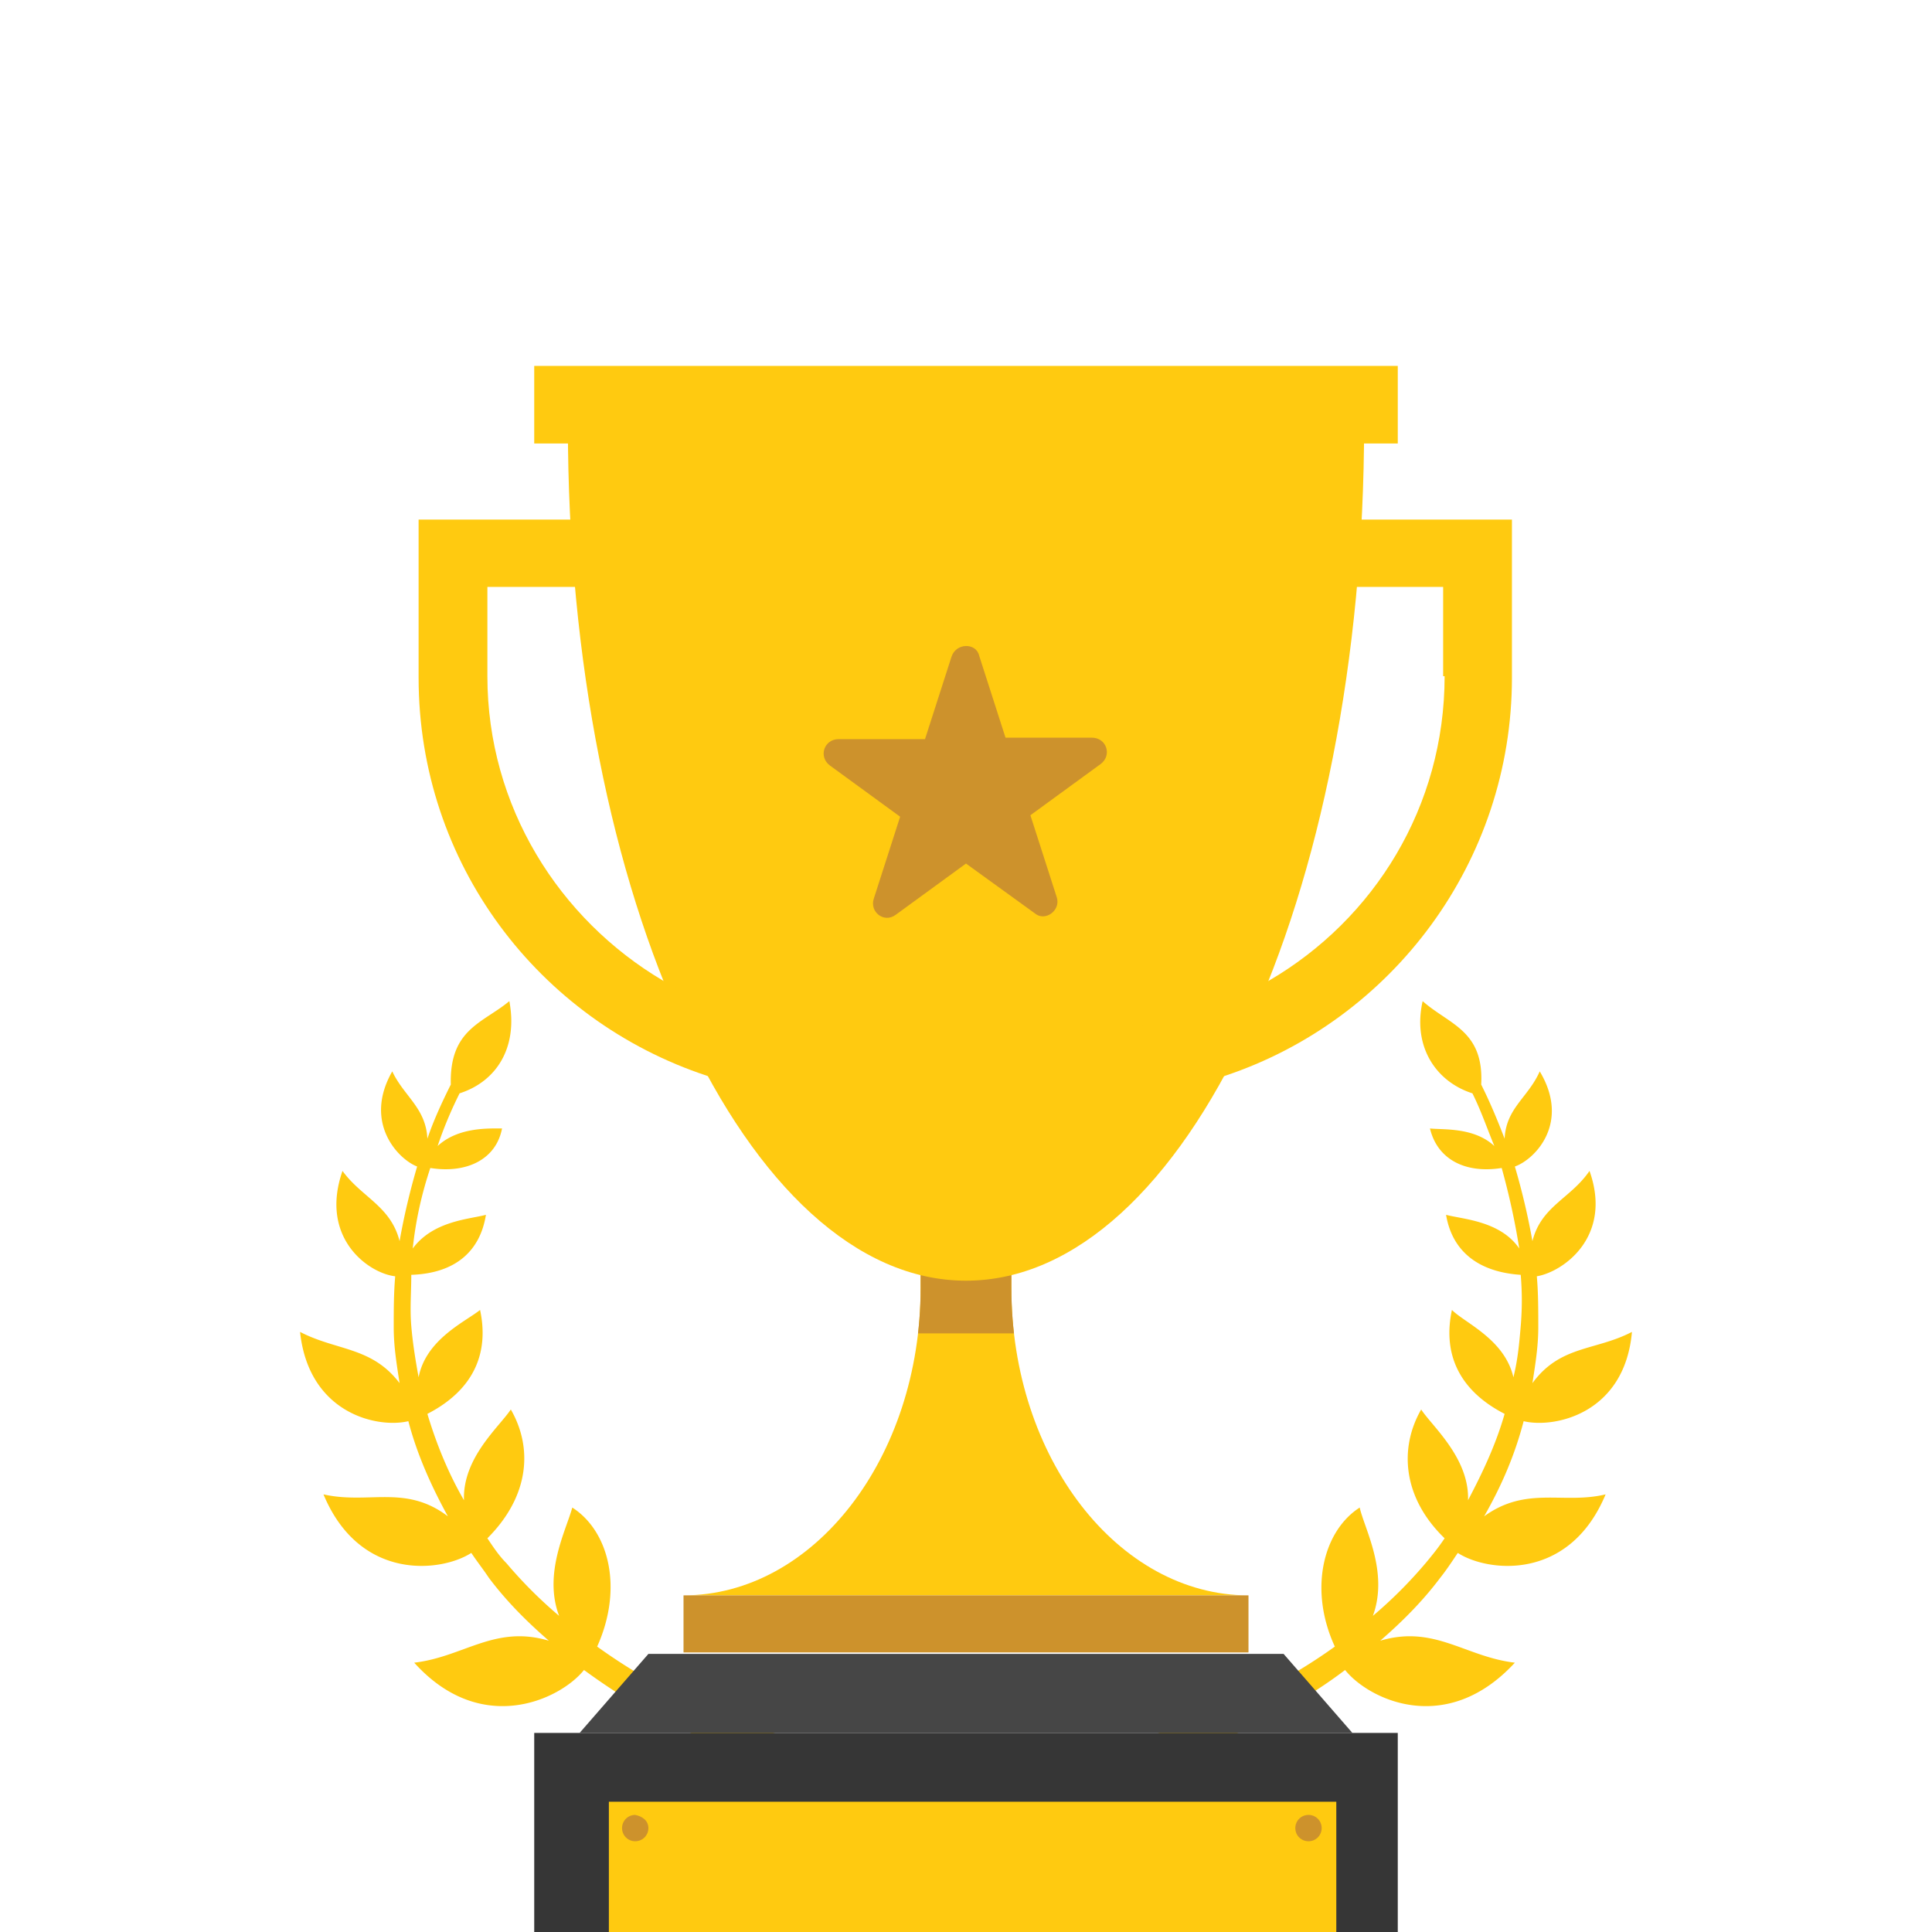
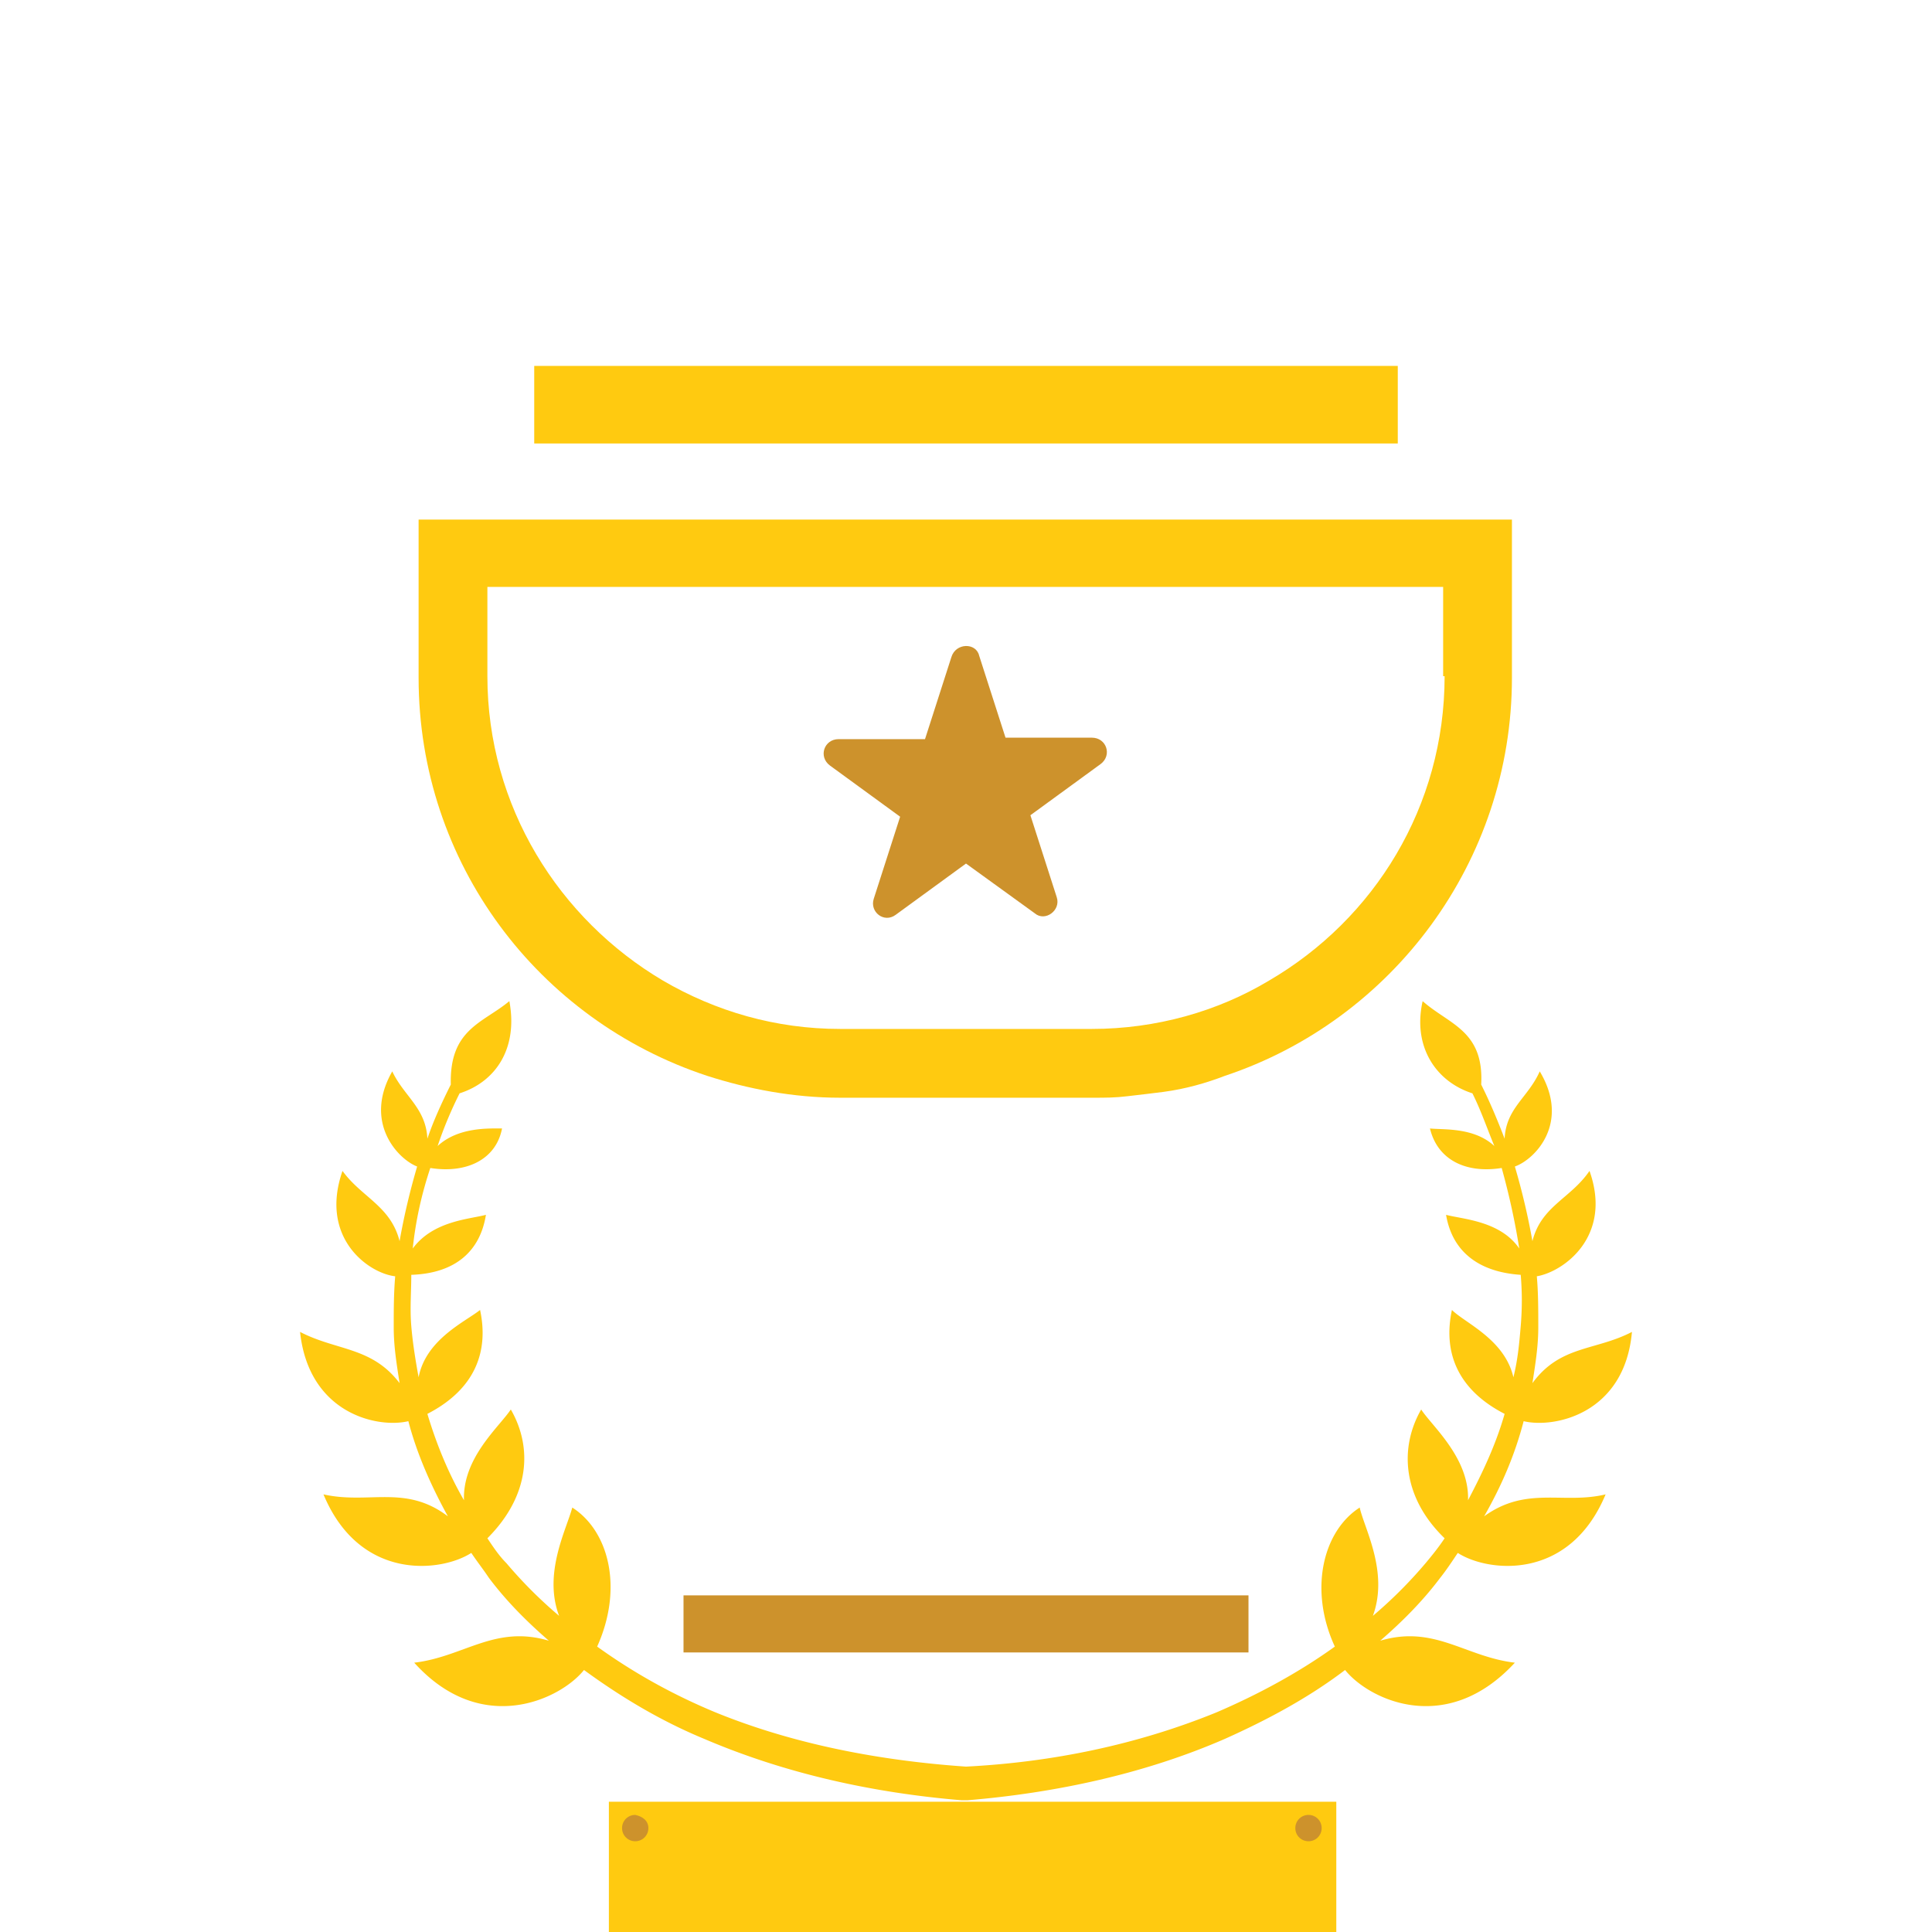
<svg xmlns="http://www.w3.org/2000/svg" xmlns:xlink="http://www.w3.org/1999/xlink" version="1.1" id="Laag_1" x="0" y="0" viewBox="0 0 132 132" xml:space="preserve">
  <style>.st2{fill:#ffca10}.st4{fill:#cd922c}</style>
  <path class="st2" d="M101.4 103.6c1.2-2.1 2.1-4.2 2.7-6.5 2.1.5 6.9-.5 7.4-6.1-2.5 1.3-4.9.9-6.8 3.5.2-1.3.4-2.5.4-3.8 0-1.2 0-2.4-.1-3.5 1.8-.3 5.2-2.7 3.6-7.2-1.3 1.9-3.3 2.4-3.9 4.8-.3-1.7-.7-3.4-1.2-5.1 1.4-.5 3.8-3 1.7-6.5-.8 1.8-2.3 2.5-2.4 4.6-.5-1.3-1-2.5-1.6-3.7.2-3.7-2.2-4.1-4-5.7-.7 3.1.9 5.5 3.4 6.3.6 1.2 1 2.4 1.5 3.6-1.4-1.3-3.5-1.1-4.4-1.2.5 2.1 2.4 3.1 4.9 2.7.5 1.8.9 3.6 1.2 5.5-1.3-1.9-3.9-2-5-2.3.4 2.4 2.1 3.9 5.1 4.1.1 1.2.1 2.3 0 3.5-.1 1.2-.2 2.3-.5 3.5-.6-2.6-3.3-3.7-4.2-4.6-.6 2.8.3 5.4 3.6 7.1-.6 2.1-1.5 4-2.5 5.9.1-2.9-2.5-5.1-3.2-6.2-1.5 2.6-1.3 6 1.6 8.8-.4.6-.8 1.1-1.3 1.7a30.6 30.6 0 01-3.6 3.6c1.1-3-.6-6-.9-7.4-2.5 1.6-3.5 5.6-1.7 9.5-2.5 1.8-5.3 3.3-8.1 4.5-5.4 2.2-11.2 3.4-17.1 3.7-5.8-.4-11.7-1.5-17.1-3.7-2.9-1.2-5.6-2.7-8.1-4.5 1.8-4 .8-7.9-1.7-9.5-.4 1.5-2 4.5-.9 7.4a30.6 30.6 0 01-3.6-3.6c-.5-.5-.9-1.1-1.3-1.7 2.9-2.9 3.1-6.2 1.6-8.8-.8 1.2-3.3 3.3-3.2 6.2-1.1-1.9-1.9-3.9-2.5-5.9 3.3-1.7 4.2-4.3 3.6-7.1-1 .8-3.7 2-4.2 4.6-.2-1.1-.4-2.3-.5-3.5-.1-1.2 0-2.3 0-3.5 3-.1 4.7-1.6 5.1-4.1-1.1.3-3.6.4-5 2.3.2-1.9.6-3.7 1.2-5.5 2.5.4 4.5-.6 4.9-2.7-.9 0-3-.1-4.4 1.2.4-1.2.9-2.4 1.5-3.6 2.5-.8 4-3.1 3.4-6.3-1.8 1.5-4.1 1.9-4 5.7-.6 1.2-1.2 2.5-1.6 3.7-.1-2.1-1.6-2.9-2.4-4.6-2 3.5.4 6 1.7 6.5-.5 1.7-.9 3.4-1.2 5.1-.6-2.4-2.6-3-3.9-4.8-1.6 4.6 1.8 7 3.6 7.2-.1 1.2-.1 2.3-.1 3.5 0 1.3.2 2.5.4 3.8-1.9-2.5-4.3-2.2-6.8-3.5.6 5.6 5.3 6.6 7.4 6.1.6 2.3 1.6 4.5 2.7 6.5-2.9-2.2-5.4-.8-8.5-1.5 2.5 6 8.1 5.3 10.1 4 .4.6.8 1.1 1.2 1.7 1.2 1.6 2.6 3 4.1 4.3-3.7-1.1-5.8 1.1-9.2 1.5 4.6 5.1 10 2.5 11.6.5 2.6 1.9 5.3 3.5 8.2 4.7 5.6 2.4 11.6 3.7 17.6 4.2h.4c6-.5 12.1-1.8 17.6-4.2 2.9-1.3 5.7-2.8 8.2-4.7 1.6 2 6.9 4.6 11.6-.5-3.4-.4-5.5-2.6-9.2-1.5 1.5-1.3 2.9-2.7 4.1-4.3.4-.5.8-1.1 1.2-1.7 2 1.3 7.6 2 10.1-4-2.9.7-5.4-.6-8.3 1.5z" />
  <defs>
-     <path id="SVGID_1_" d="M69.1 88v-5.8h-6.2V88c0 11.6-7.3 21-16.2 21h38.6c-8.9 0-16.2-9.4-16.2-21z" />
-   </defs>
+     </defs>
  <use xlink:href="#SVGID_1_" overflow="visible" fill="#ffca10" />
  <clipPath id="SVGID_2_">
    <use xlink:href="#SVGID_1_" overflow="visible" />
  </clipPath>
  <path clip-path="url(#SVGID_2_)" fill="#cd922c" d="M59.3 79.4h13.4v11.7H59.3z" />
  <path class="st4" d="M46.7 109h38.6v3.9H46.7z" />
-   <path class="st2" d="M38.8 27.7v1.4C38.8 61.3 51 87.5 66 87.5S93.2 61.3 93.2 29v-1.4H38.8z" />
  <path class="st2" d="M28.6 35.5v10.8c0 12.7 8.2 23.4 19.7 27.2 2.8.9 5.9 1.5 9.1 1.5h17.3c.8 0 1.5 0 2.3-.1.9-.1 1.7-.2 2.5-.3 1.5-.2 2.9-.6 4.2-1.1 11.4-3.8 19.6-14.6 19.6-27.2V35.5H28.6zm70.1 10.7c0 8.9-4.8 16.6-12 20.8-3.5 2.1-7.7 3.3-12.1 3.3H57.4c-4.4 0-8.5-1.2-12.1-3.3-7.1-4.2-12-11.9-12-20.8v-6.1h65.3v6.1z" />
  <path class="st4" d="M66.9 44.8l1.8 5.6h5.9c1 0 1.4 1.2.6 1.8l-4.8 3.5 1.8 5.6c.3.9-.8 1.7-1.5 1.1L66 59l-4.8 3.5c-.8.6-1.8-.2-1.5-1.1l1.8-5.6-4.8-3.5c-.8-.6-.4-1.8.6-1.8h5.9l1.8-5.6c.3-1 1.7-1 1.9-.1z" />
  <path class="st2" d="M36.5 25h59v5.3h-59z" />
  <g>
-     <path fill="#464646" d="M92.4 118.4H39.6l4.7-5.4h43.4z" />
-     <path fill="#363636" d="M36.5 118.4h59V132h-59z" />
-   </g>
+     </g>
  <g>
    <path class="st2" d="M41.6 123.1h49.7v8.9H41.6z" />
    <path class="st4" d="M44.3 124.9c0 .5-.4.9-.9.9s-.9-.4-.9-.9.4-.9.9-.9c.5.1.9.4.9.9zM90.3 124.9c0 .5-.4.9-.9.9s-.9-.4-.9-.9.4-.9.9-.9.9.4.9.9z" />
  </g>
</svg>